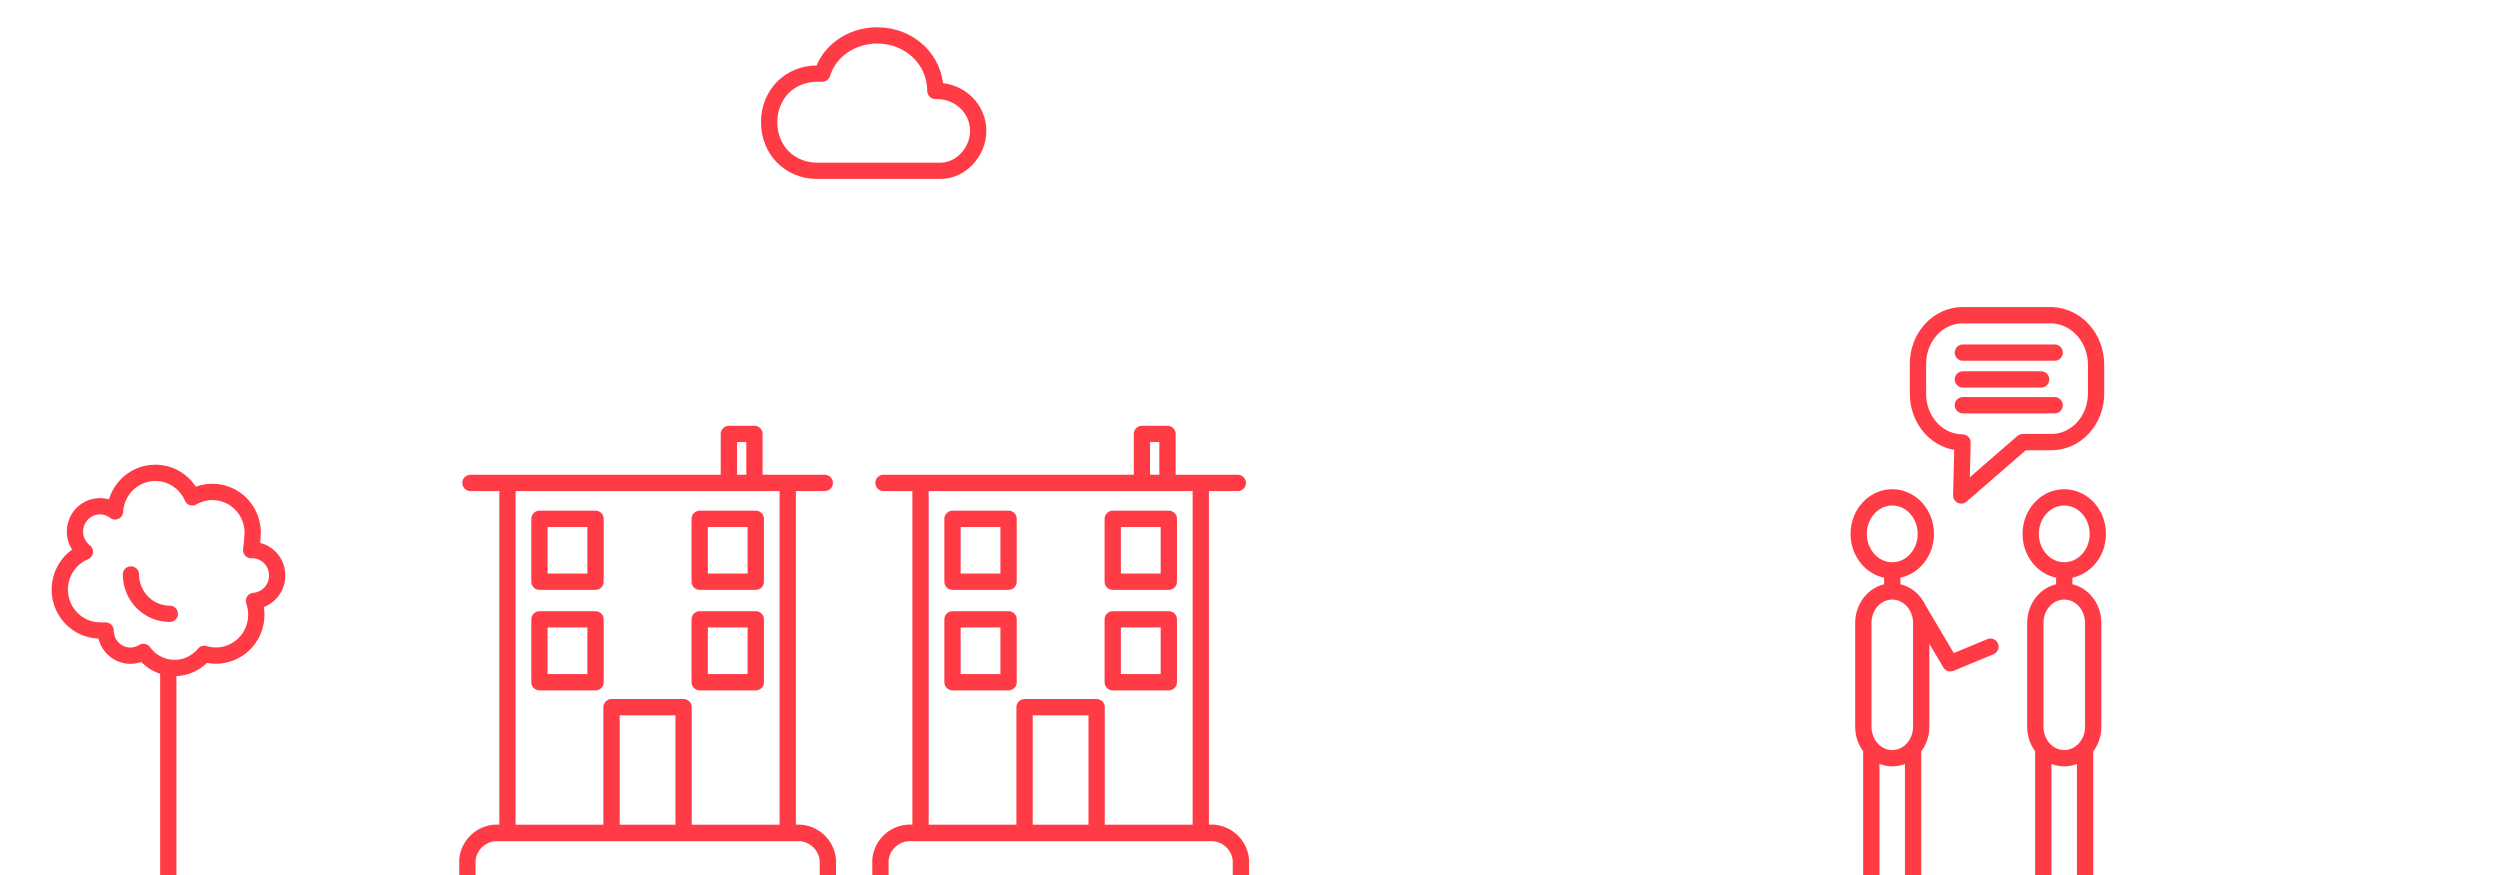
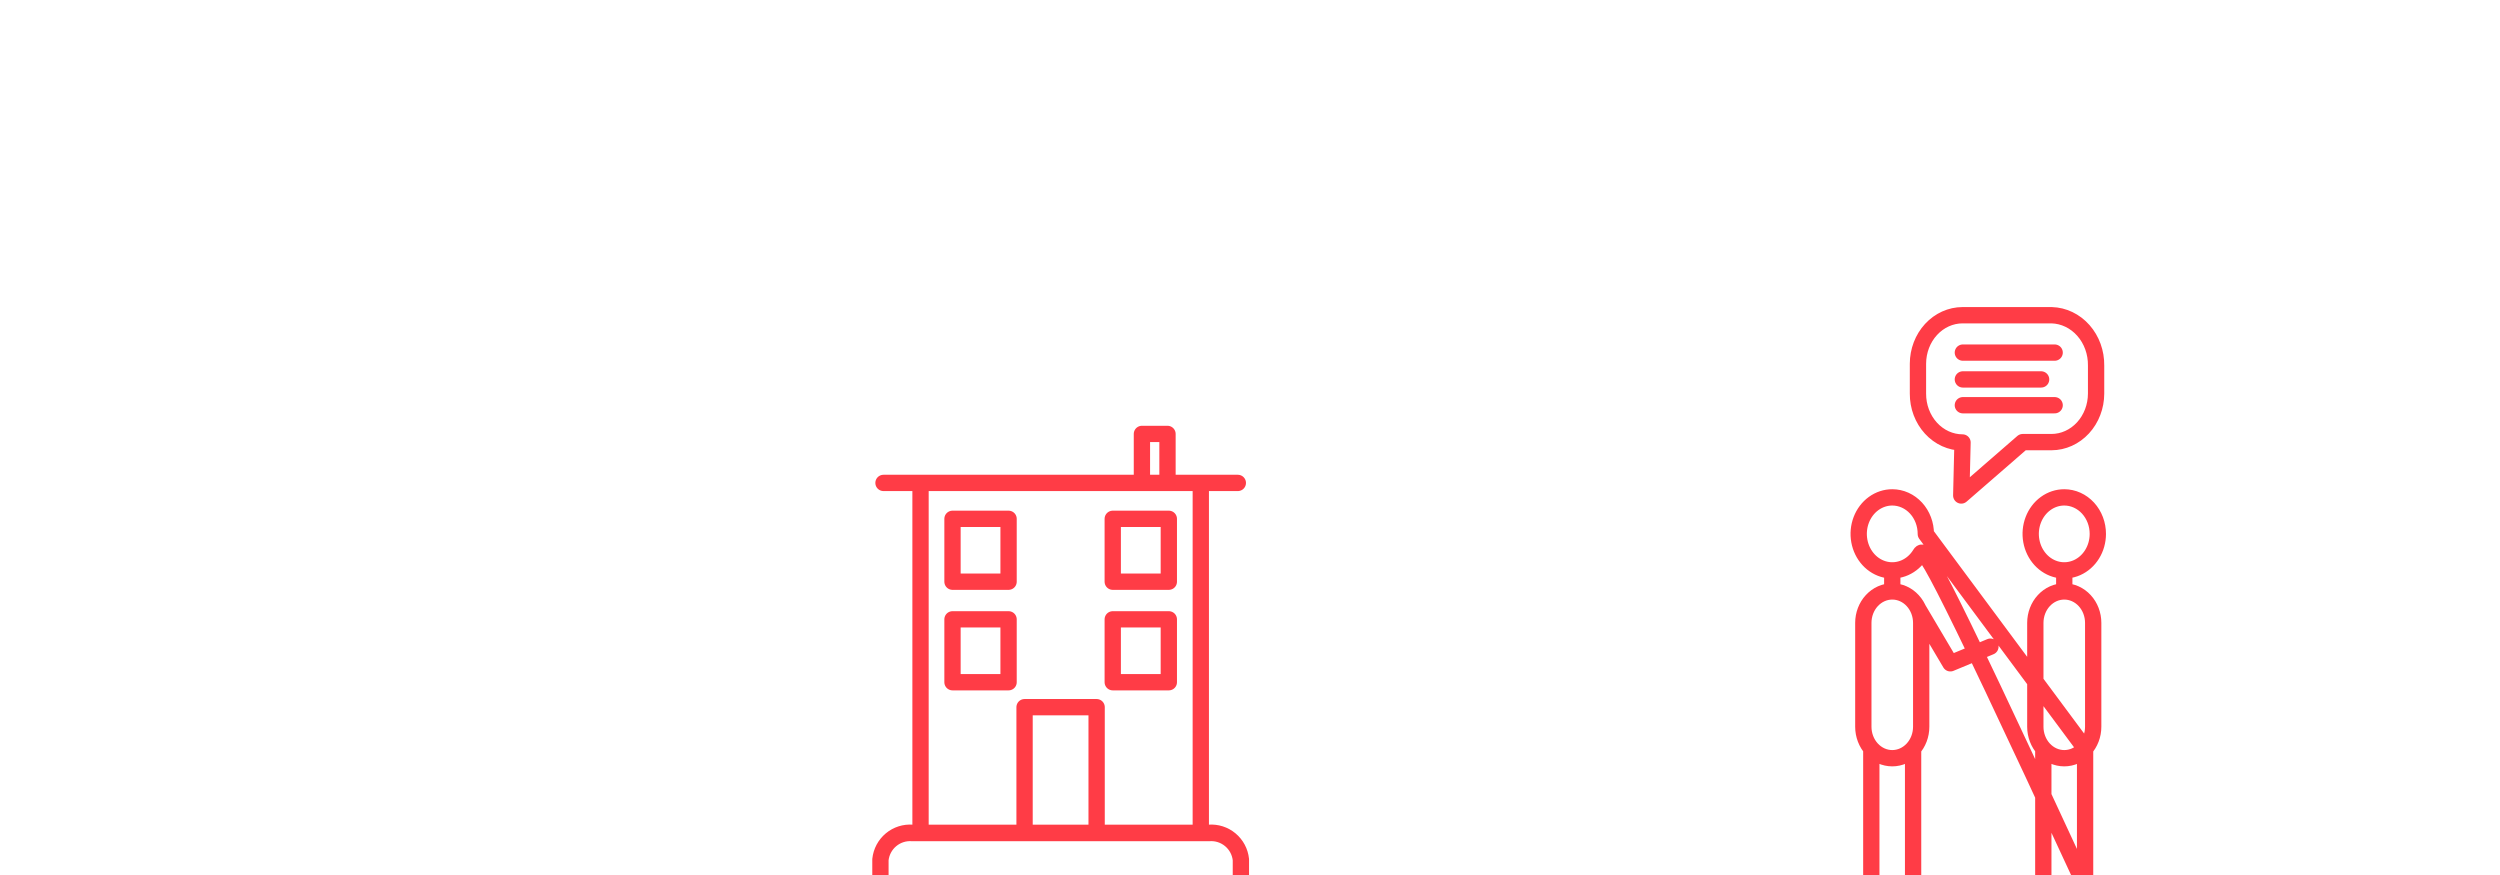
<svg xmlns="http://www.w3.org/2000/svg" width="460" height="161" viewBox="0 0 460 161" fill="none">
  <g clip-path="url(#clip0_384_13864)">
    <g clip-path="url(#clip1_384_13864)">
-       <path d="M30.966 122.81V161M31.243 112.945C29.346 112.945 27.527 112.182 26.186 110.823C24.845 109.465 24.091 107.622 24.091 105.701M50.999 105.841C50.997 105.216 50.87 104.598 50.627 104.024C50.383 103.449 50.027 102.931 49.58 102.499C49.134 102.067 48.606 101.732 48.028 101.512C47.45 101.292 46.835 101.192 46.218 101.219C46.363 100.197 46.455 99.169 46.495 98.138C46.516 96.811 46.189 95.503 45.548 94.346C44.907 93.189 43.975 92.225 42.847 91.552C41.718 90.879 40.434 90.521 39.124 90.514C37.815 90.508 36.527 90.853 35.392 91.514C34.724 89.964 33.559 88.686 32.086 87.889C30.613 87.091 28.918 86.82 27.273 87.118C25.629 87.416 24.132 88.267 23.024 89.533C21.916 90.799 21.262 92.406 21.167 94.096C20.195 93.35 18.971 93.026 17.763 93.195C16.555 93.364 15.463 94.012 14.726 94.996C13.99 95.98 13.67 97.221 13.837 98.444C14.004 99.668 14.643 100.774 15.616 101.519C14.023 102.179 12.706 103.379 11.889 104.913C11.073 106.447 10.808 108.221 11.139 109.931C11.47 111.641 12.377 113.182 13.705 114.29C15.033 115.398 16.7 116.005 18.421 116.007C18.756 116.028 19.093 116.028 19.428 116.007C19.428 117.238 19.911 118.419 20.771 119.289C21.631 120.16 22.796 120.649 24.012 120.649C24.852 120.647 25.674 120.404 26.383 119.948C27.018 120.835 27.845 121.562 28.801 122.075C29.757 122.588 30.816 122.873 31.896 122.907C32.977 122.942 34.052 122.726 35.038 122.276C36.024 121.825 36.895 121.152 37.585 120.309C38.284 120.517 39.009 120.625 39.738 120.629C41.708 120.629 43.598 119.836 44.991 118.425C46.384 117.014 47.166 115.1 47.166 113.105C47.165 112.239 47.018 111.38 46.732 110.564C47.906 110.482 49.003 109.946 49.798 109.067C50.592 108.188 51.022 107.033 50.999 105.841Z" stroke="#FF3C46" stroke-width="3" stroke-linecap="round" stroke-linejoin="round" />
-     </g>
-     <path d="M348.176 108.82C346.764 108.82 345.41 109.431 344.411 110.517C343.413 111.603 342.852 113.075 342.852 114.611V133.721C342.852 135.257 343.413 136.73 344.411 137.816C345.41 138.902 346.764 139.512 348.176 139.512C349.588 139.512 350.943 138.902 351.941 137.816C352.94 136.73 353.501 135.257 353.501 133.721V114.611C353.501 113.851 353.363 113.098 353.095 112.395C352.828 111.693 352.435 111.054 351.941 110.517C351.447 109.979 350.86 109.552 350.214 109.261C349.568 108.97 348.875 108.82 348.176 108.82ZM348.176 108.82V104.976M352.904 111.971L358.867 122.047L366.236 118.989M361.167 69.813H375.564M361.167 64.879H378.056M361.167 74.562H378.056M344.321 137.729V163M352.01 137.729V163M379.824 108.82C378.412 108.82 377.058 109.431 376.059 110.517C375.061 111.603 374.5 113.075 374.5 114.611V133.721C374.5 135.257 375.061 136.73 376.059 137.816C377.058 138.902 378.412 139.512 379.824 139.512C381.236 139.512 382.59 138.902 383.589 137.816C384.587 136.73 385.148 135.257 385.148 133.721V114.611C385.148 113.851 385.01 113.098 384.743 112.395C384.475 111.693 384.083 111.054 383.589 110.517C383.094 109.979 382.507 109.552 381.861 109.261C381.215 108.97 380.523 108.82 379.824 108.82ZM379.824 108.82V104.976M375.969 137.729V163M383.657 137.729V163M354.352 98.258C354.348 99.586 353.982 100.882 353.301 101.984C352.62 103.085 351.654 103.943 350.525 104.448C349.396 104.952 348.155 105.082 346.958 104.82C345.762 104.559 344.663 103.917 343.801 102.977C342.94 102.036 342.354 100.839 342.117 99.537C341.881 98.234 342.004 96.885 342.472 95.659C342.94 94.433 343.732 93.385 344.747 92.648C345.762 91.911 346.956 91.517 348.176 91.517C348.989 91.517 349.794 91.692 350.545 92.031C351.295 92.37 351.977 92.867 352.551 93.493C353.125 94.119 353.579 94.863 353.888 95.68C354.197 96.498 354.355 97.374 354.352 98.258ZM377.503 58C379.713 58.061 381.812 59.068 383.344 60.803C384.875 62.538 385.715 64.861 385.681 67.265V72.431C385.675 74.794 384.809 77.059 383.273 78.73C381.736 80.401 379.654 81.343 377.481 81.349H372.178L360.869 91.17L361.104 81.418C360.022 81.415 358.952 81.18 357.954 80.727C356.957 80.273 356.051 79.61 355.289 78.775C354.528 77.94 353.925 76.95 353.516 75.861C353.106 74.773 352.899 73.607 352.904 72.431V66.918C352.91 64.555 353.776 62.29 355.312 60.619C356.849 58.948 358.931 58.006 361.104 58H377.503ZM386 98.258C385.996 99.586 385.63 100.882 384.949 101.984C384.268 103.085 383.301 103.943 382.173 104.448C381.044 104.952 379.803 105.082 378.606 104.82C377.409 104.559 376.311 103.917 375.449 102.977C374.587 102.036 374.001 100.839 373.765 99.537C373.528 98.234 373.652 96.885 374.12 95.659C374.588 94.433 375.379 93.385 376.395 92.648C377.41 91.911 378.603 91.517 379.824 91.517C380.637 91.517 381.442 91.692 382.192 92.031C382.943 92.37 383.625 92.867 384.199 93.493C384.772 94.119 385.227 94.863 385.536 95.68C385.845 96.498 386.003 97.374 386 98.258Z" stroke="#FF3C46" stroke-width="3" stroke-linecap="round" stroke-linejoin="round" />
+       </g>
+     <path d="M348.176 108.82C346.764 108.82 345.41 109.431 344.411 110.517C343.413 111.603 342.852 113.075 342.852 114.611V133.721C342.852 135.257 343.413 136.73 344.411 137.816C345.41 138.902 346.764 139.512 348.176 139.512C349.588 139.512 350.943 138.902 351.941 137.816C352.94 136.73 353.501 135.257 353.501 133.721V114.611C353.501 113.851 353.363 113.098 353.095 112.395C352.828 111.693 352.435 111.054 351.941 110.517C351.447 109.979 350.86 109.552 350.214 109.261C349.568 108.97 348.875 108.82 348.176 108.82ZM348.176 108.82V104.976M352.904 111.971L358.867 122.047L366.236 118.989M361.167 69.813H375.564M361.167 64.879H378.056M361.167 74.562H378.056M344.321 137.729V163M352.01 137.729V163M379.824 108.82C378.412 108.82 377.058 109.431 376.059 110.517C375.061 111.603 374.5 113.075 374.5 114.611V133.721C374.5 135.257 375.061 136.73 376.059 137.816C377.058 138.902 378.412 139.512 379.824 139.512C381.236 139.512 382.59 138.902 383.589 137.816C384.587 136.73 385.148 135.257 385.148 133.721V114.611C385.148 113.851 385.01 113.098 384.743 112.395C384.475 111.693 384.083 111.054 383.589 110.517C383.094 109.979 382.507 109.552 381.861 109.261C381.215 108.97 380.523 108.82 379.824 108.82ZM379.824 108.82V104.976M375.969 137.729V163M383.657 137.729V163C354.348 99.586 353.982 100.882 353.301 101.984C352.62 103.085 351.654 103.943 350.525 104.448C349.396 104.952 348.155 105.082 346.958 104.82C345.762 104.559 344.663 103.917 343.801 102.977C342.94 102.036 342.354 100.839 342.117 99.537C341.881 98.234 342.004 96.885 342.472 95.659C342.94 94.433 343.732 93.385 344.747 92.648C345.762 91.911 346.956 91.517 348.176 91.517C348.989 91.517 349.794 91.692 350.545 92.031C351.295 92.37 351.977 92.867 352.551 93.493C353.125 94.119 353.579 94.863 353.888 95.68C354.197 96.498 354.355 97.374 354.352 98.258ZM377.503 58C379.713 58.061 381.812 59.068 383.344 60.803C384.875 62.538 385.715 64.861 385.681 67.265V72.431C385.675 74.794 384.809 77.059 383.273 78.73C381.736 80.401 379.654 81.343 377.481 81.349H372.178L360.869 91.17L361.104 81.418C360.022 81.415 358.952 81.18 357.954 80.727C356.957 80.273 356.051 79.61 355.289 78.775C354.528 77.94 353.925 76.95 353.516 75.861C353.106 74.773 352.899 73.607 352.904 72.431V66.918C352.91 64.555 353.776 62.29 355.312 60.619C356.849 58.948 358.931 58.006 361.104 58H377.503ZM386 98.258C385.996 99.586 385.63 100.882 384.949 101.984C384.268 103.085 383.301 103.943 382.173 104.448C381.044 104.952 379.803 105.082 378.606 104.82C377.409 104.559 376.311 103.917 375.449 102.977C374.587 102.036 374.001 100.839 373.765 99.537C373.528 98.234 373.652 96.885 374.12 95.659C374.588 94.433 375.379 93.385 376.395 92.648C377.41 91.911 378.603 91.517 379.824 91.517C380.637 91.517 381.442 91.692 382.192 92.031C382.943 92.37 383.625 92.867 384.199 93.493C384.772 94.119 385.227 94.863 385.536 95.68C385.845 96.498 386.003 97.374 386 98.258Z" stroke="#FF3C46" stroke-width="3" stroke-linecap="round" stroke-linejoin="round" />
    <path d="M227.76 88.857H162.564M162 158.196C162.149 156.771 162.847 155.46 163.946 154.543C165.044 153.625 166.457 153.174 167.882 153.284H222.441C223.867 153.174 225.279 153.625 226.378 154.543C227.477 155.46 228.175 156.771 228.324 158.196V163.109H162V158.196ZM167.882 153.235C166.457 153.124 165.044 153.576 163.946 154.494C162.847 155.411 162.149 156.722 162 158.147V163.06H228.324V158.147C228.175 156.722 227.477 155.411 226.378 154.494C225.279 153.576 223.867 153.124 222.441 153.235H167.882ZM169.377 88.857H220.946V153.259H169.377V88.857ZM188.52 130.121H201.779V153.235H188.52V130.121ZM175.26 95.464H185.578V107.033H175.26V95.464ZM204.745 95.464H215.064V107.033H204.745V95.464ZM175.26 113.959H185.578V125.528H175.26V113.959ZM204.745 113.959H215.064V125.528H204.745V113.959ZM210.113 79.842H214.819V88.857H210.113V79.842Z" stroke="#FF3C46" stroke-width="3" stroke-linecap="round" stroke-linejoin="round" />
-     <path d="M151.76 88.857H86.564M86 158.196C86.149 156.771 86.847 155.46 87.946 154.543C89.044 153.625 90.457 153.174 91.882 153.284H146.441C147.867 153.174 149.279 153.625 150.378 154.543C151.477 155.46 152.175 156.771 152.324 158.196V163.109H86V158.196ZM91.882 153.235C90.457 153.124 89.044 153.576 87.946 154.494C86.847 155.411 86.149 156.722 86 158.147V163.06H152.324V158.147C152.175 156.722 151.477 155.411 150.378 154.494C149.279 153.576 147.867 153.124 146.441 153.235H91.882ZM93.377 88.857H144.946V153.259H93.377V88.857ZM112.52 130.121H125.779V153.235H112.52V130.121ZM99.26 95.464H109.578V107.033H99.26V95.464ZM128.745 95.464H139.064V107.033H128.745V95.464ZM99.26 113.959H109.578V125.528H99.26V113.959ZM128.745 113.959H139.064V125.528H128.745V113.959ZM134.113 79.842H138.819V88.857H134.113V79.842Z" stroke="#FF3C46" stroke-width="3" stroke-linecap="round" stroke-linejoin="round" />
-     <path d="M150.666 31.429H150.351C145.306 31.429 141.522 27.596 141.522 22.485C141.522 17.375 145.306 13.542 150.351 13.542C150.666 13.542 150.982 13.542 151.297 13.542C152.558 9.39 156.657 6.515 161.387 6.515C167.377 6.515 172.107 10.987 172.107 16.736H172.422C176.521 16.736 179.99 19.93 179.99 24.082C179.99 27.915 176.837 31.429 173.053 31.429H150.666Z" stroke="#FF3C46" stroke-width="3" stroke-miterlimit="10" stroke-linecap="round" stroke-linejoin="round" />
  </g>
  <defs>
    <clipPath id="clip0_384_13864">
      <rect width="460" height="161" fill="white" />
    </clipPath>
    <clipPath id="clip1_384_13864">
      <rect width="46" height="78" fill="white" transform="translate(8 85)" />
    </clipPath>
  </defs>
</svg>